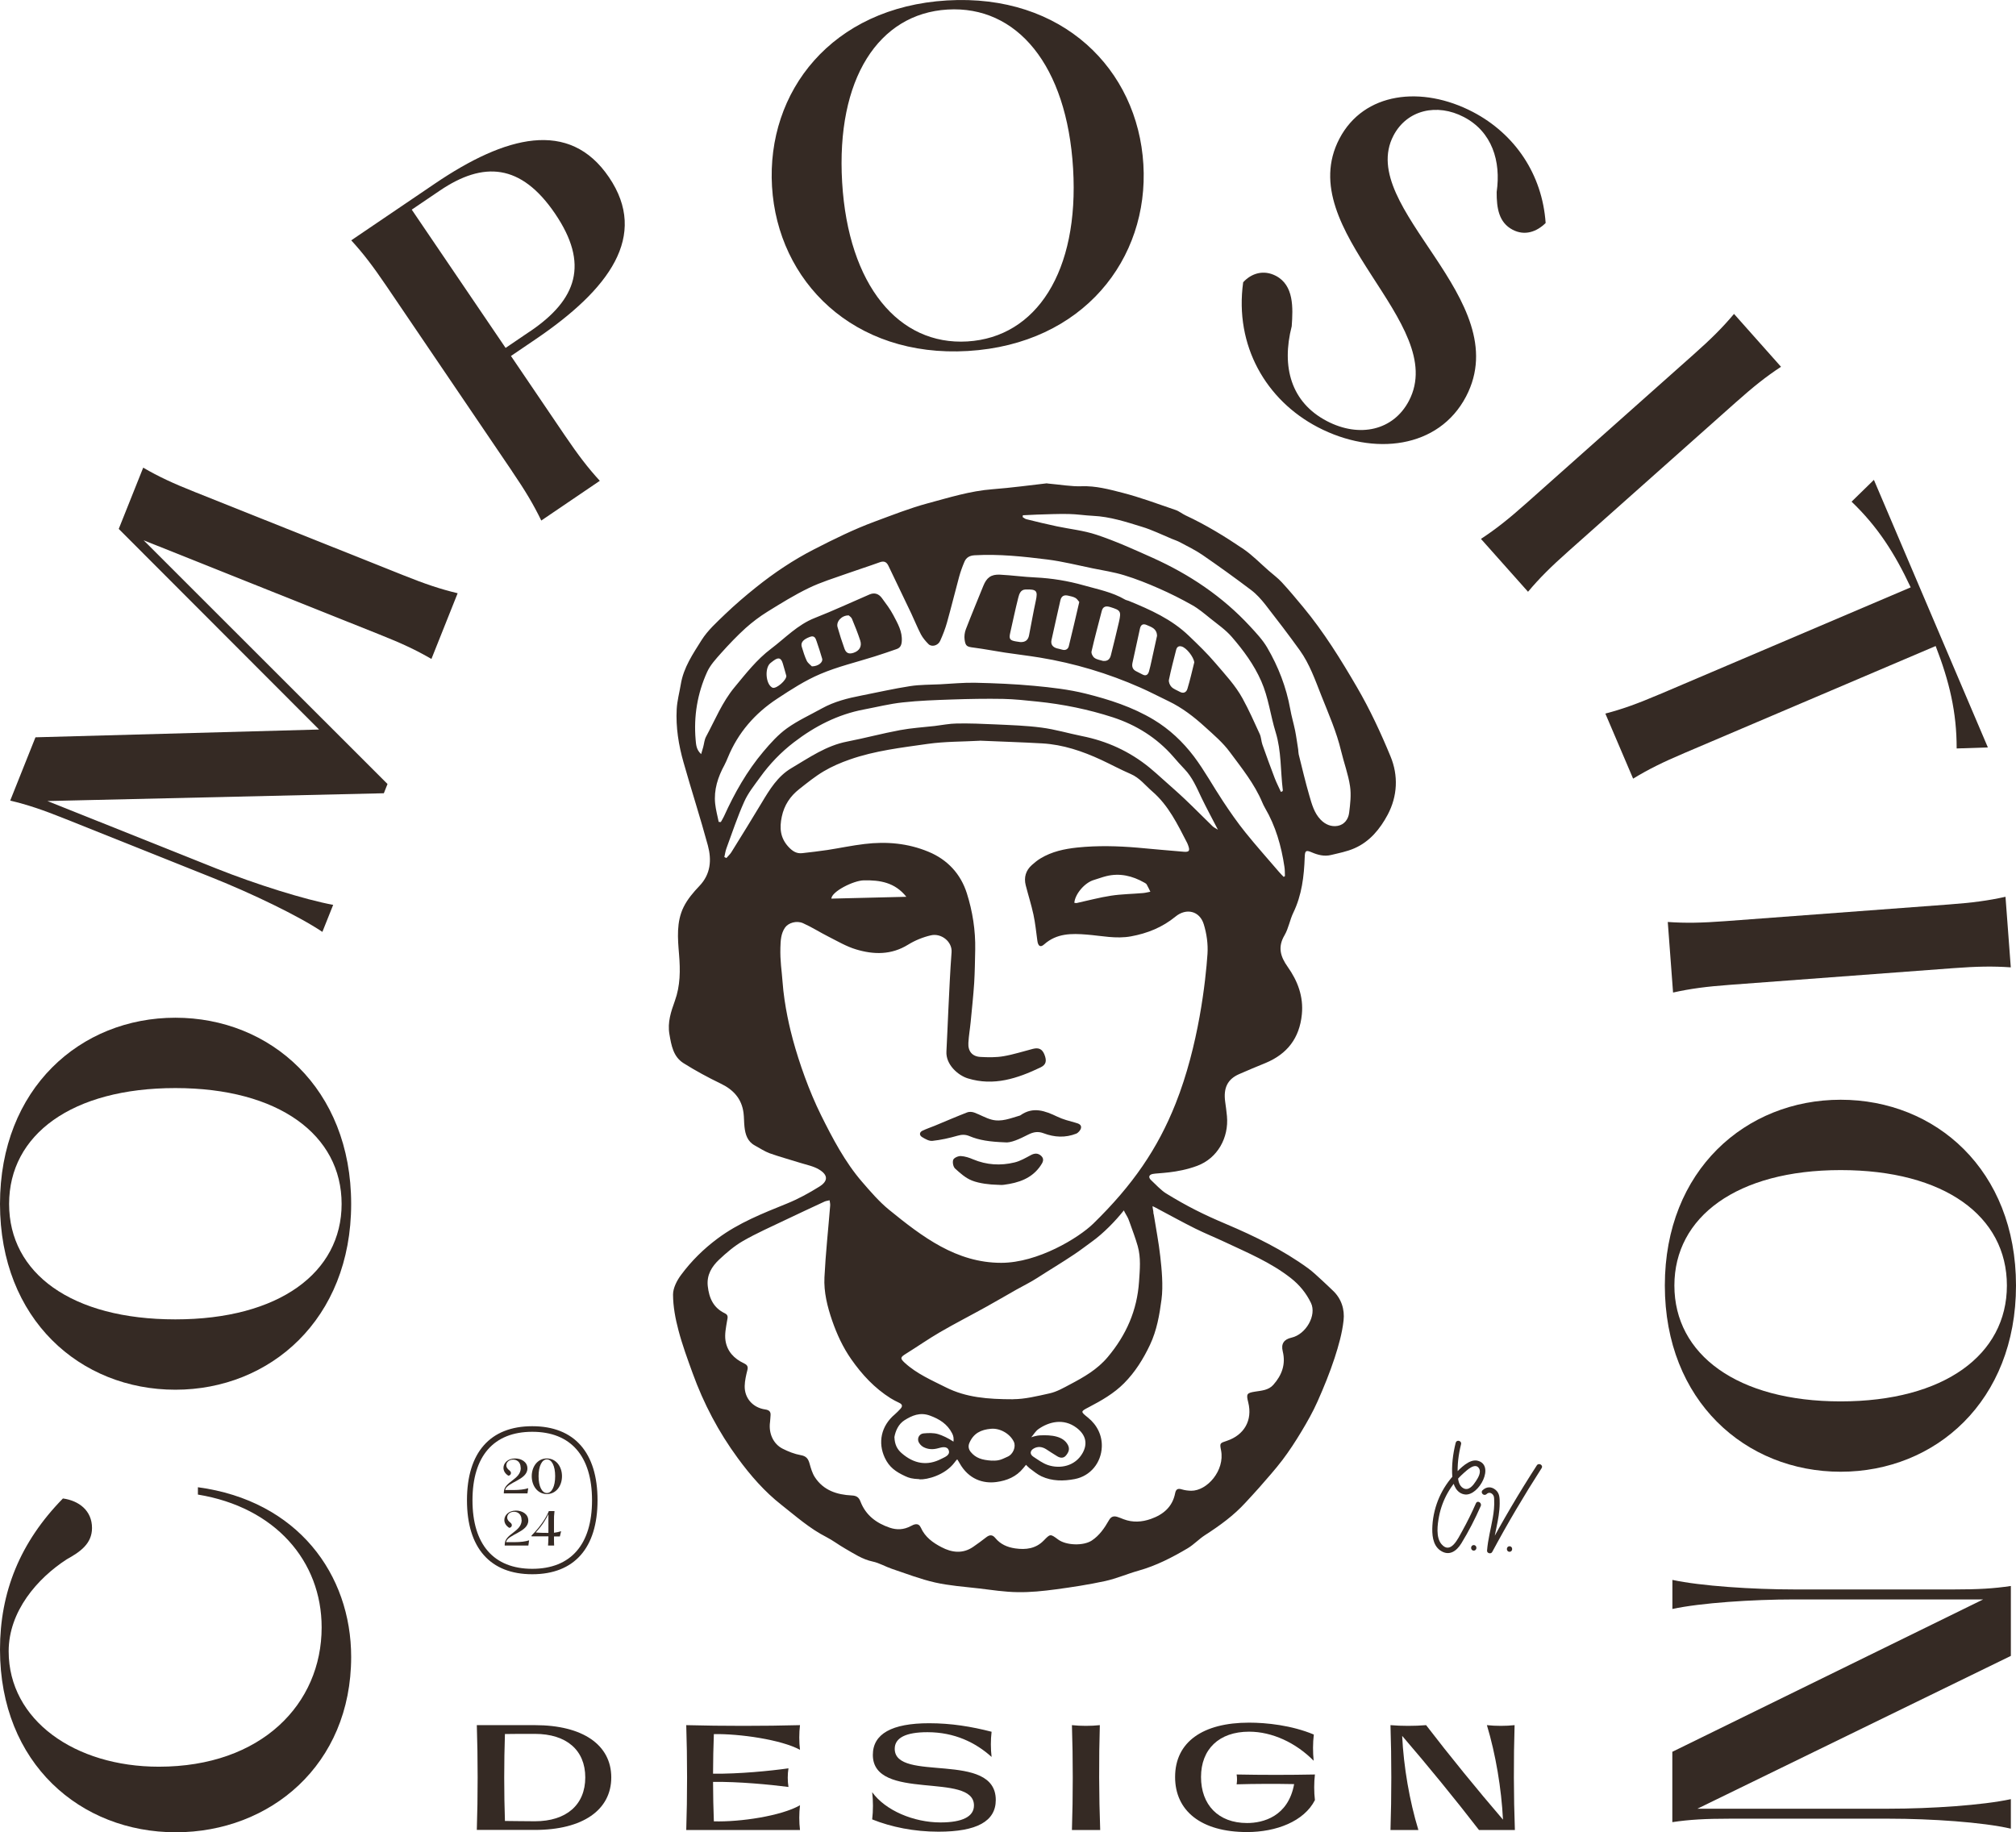
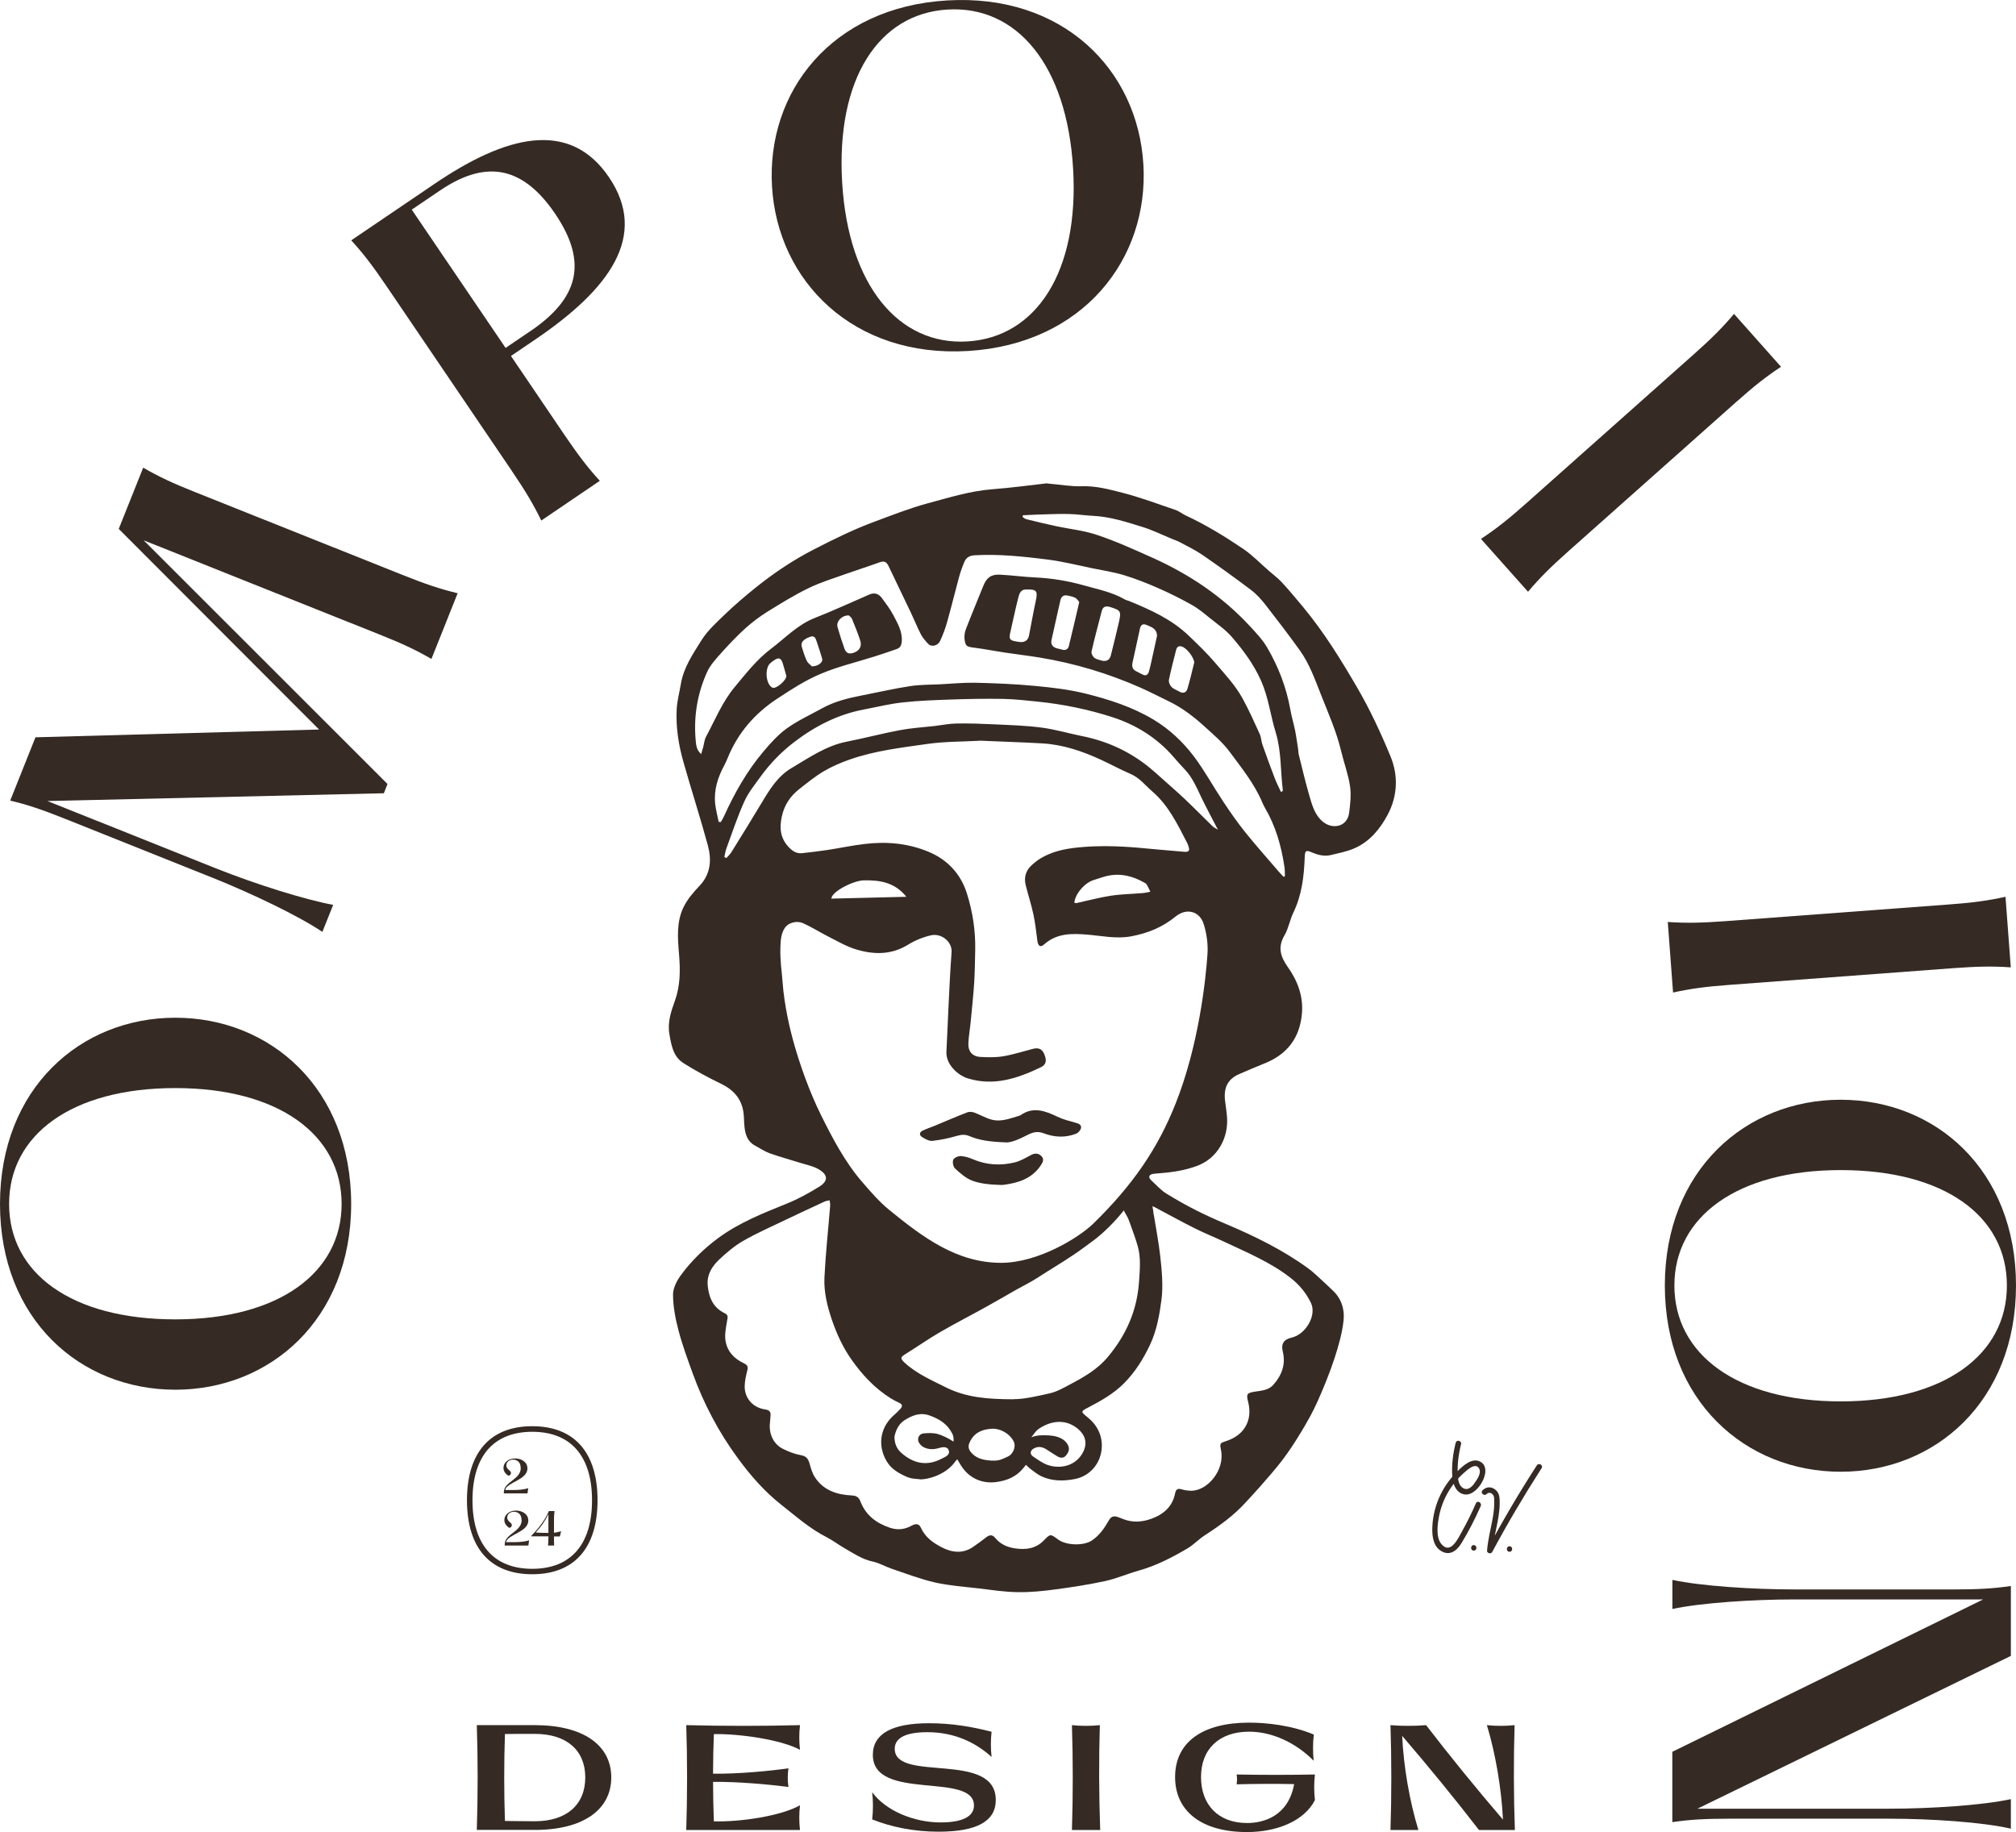
<svg xmlns="http://www.w3.org/2000/svg" id="Layer_2" data-name="Layer 2" viewBox="0 0 274.53 249.53">
  <defs>
    <style>
      .cls-1 {
        fill: #352a24;
      }
    </style>
  </defs>
  <g id="Layer_1-2" data-name="Layer 1">
    <g>
      <g>
-         <path class="cls-1" d="M23.94,249.53c-12.95,0-23.94-9.34-23.94-24.89,0-7.8,2.72-14.6,8.57-20.57,2.19.3,3.96,1.66,3.96,4.02,0,2.13-1.6,3.25-3.43,4.26-4.02,2.6-7.92,7.09-7.92,12.53,0,9.4,9.04,15.72,20.45,15.72,14.01,0,22.17-8.57,22.17-18.97,0-9.04-6.33-16.37-16.85-18.09v-1c13.6,1.83,20.87,11.88,20.87,23.11,0,14.72-11.05,23.88-23.88,23.88Z" />
        <path class="cls-1" d="M23.88,189.26c-12.95,0-23.88-9.58-23.88-25.3s10.94-25.36,23.88-25.36,23.94,9.64,23.94,25.36-11.05,25.3-23.94,25.3ZM46.52,163.96c0-9.4-8.57-15.78-22.64-15.78s-22.64,6.33-22.64,15.78,8.51,15.72,22.64,15.72,22.64-6.38,22.64-15.72Z" />
        <path class="cls-1" d="M6.46,109.09l23,9.19c5.33,2.13,12.06,4.24,15.91,4.95l-1.47,3.68c-3.26-2.19-9.62-5.24-15-7.39l-20.09-8.03c-3.07-1.23-5.04-1.89-7.42-2.46l3.44-8.62,38.62-1.06-27.28-27.32,3.33-8.34c2.12,1.23,4.05,2.13,7.07,3.33l28.33,11.31c3.02,1.21,5.04,1.89,7.42,2.46l-3.57,8.95c-2.12-1.23-4.05-2.13-7.07-3.33l-32.12-12.83,33.21,33.19-.5,1.26-45.81,1.06Z" />
        <path class="cls-1" d="M69.72,64.16l-17.12-25.24c-1.83-2.69-3.12-4.39-4.77-6.19l11.4-7.73c9.59-6.5,18.29-8.84,23.7-.86s.06,15.25-10.02,22.08l-3.33,2.26,7.33,10.81c1.83,2.69,3.12,4.39,4.77,6.19l-7.97,5.41c-1.07-2.2-2.16-4.03-3.99-6.72ZM72.18,45.13c6.41-4.35,8.06-9.18,3.41-16.03s-9.78-7.15-15.7-3.14l-3.82,2.59,12.78,18.83,3.33-2.26Z" />
        <path class="cls-1" d="M105.13,25.41C104.36,12.48,113.26,1,128.96.06c15.75-.94,25.97,9.4,26.74,22.33.77,12.86-8.19,24.47-23.89,25.41-15.64.93-25.91-9.53-26.68-22.39ZM131.73,46.5c9.38-.56,15.24-9.5,14.4-23.54-.84-14.1-7.66-22.22-17.1-21.66-9.38.56-15.19,9.43-14.35,23.54.84,14.04,7.72,22.22,17.05,21.66Z" />
-         <path class="cls-1" d="M169.29,38.44c1.11-1.22,2.78-1.75,4.46-.87,2.46,1.29,2.33,4.35,2.15,6.86-1.42,5.53-.09,10.36,4.78,12.91,4.45,2.33,9.07,1.28,11.18-2.75,5.57-10.63-16.04-23.14-9.46-35.71,3.32-6.34,11.21-7.27,18.18-3.63,5.71,2.99,9.44,8.48,9.9,15.12-1.24,1.22-2.86,1.77-4.49.92-1.89-.99-2.19-2.95-2.18-5.14.61-4.22-.64-8.21-4.46-10.21-3.67-1.92-7.75-.99-9.59,2.52-5.16,9.85,16.82,22.29,9.88,35.54-3.7,7.07-12.55,8.17-20.2,4.17-7.02-3.67-11.35-11.08-10.15-19.73Z" />
        <path class="cls-1" d="M207.82,68.56l22.79-20.27c2.43-2.16,3.94-3.66,5.52-5.54l6.4,7.2c-2.05,1.35-3.71,2.67-6.14,4.83l-22.79,20.27c-2.43,2.16-3.94,3.66-5.52,5.54l-6.41-7.2c2.05-1.35,3.72-2.67,6.15-4.83Z" />
-         <path class="cls-1" d="M225.98,94.56l34.21-14.57c-2.16-4.61-4.48-8.25-8.05-11.67l3.04-2.97,15.52,36.44-4.25.14c.01-4.95-1-9.15-2.86-13.95l-34.21,14.57c-2.99,1.27-4.9,2.22-6.99,3.49l-3.78-8.86c2.37-.62,4.37-1.35,7.36-2.62Z" />
        <path class="cls-1" d="M234.93,125.45l30.42-2.27c3.24-.24,5.36-.52,7.75-1.05l.72,9.61c-2.44-.17-4.57-.13-7.82.11l-30.42,2.27c-3.24.24-5.36.52-7.75,1.05l-.72-9.61c2.44.17,4.57.13,7.82-.11Z" />
        <path class="cls-1" d="M250.65,149.77c12.95,0,23.88,9.58,23.88,25.3s-10.94,25.36-23.88,25.36-23.94-9.64-23.94-25.36,11.05-25.3,23.94-25.3ZM228.01,175.07c0,9.4,8.57,15.78,22.64,15.78s22.64-6.33,22.64-15.78-8.51-15.72-22.64-15.72-22.64,6.38-22.64,15.72Z" />
        <path class="cls-1" d="M244.39,216.46h21.64c3.37,0,5.44-.12,7.8-.47v9.52l-42.68,20.81h26.07c5.73,0,12.77-.47,16.61-1.3v4.02c-3.84-.89-10.88-1.36-16.61-1.36h-21.69c-3.31,0-5.44.12-7.8.47v-9.58l42.33-20.75h-25.71c-5.73,0-12.77.47-16.61,1.3v-3.96c3.84.83,10.88,1.3,16.67,1.3Z" />
      </g>
      <g>
        <path class="cls-1" d="M64.93,234.94h7.91c6.53,0,10.4,2.69,10.4,7.12s-3.88,7.15-10.4,7.15h-7.91c.15-4.52.15-9.76,0-14.28ZM72.84,248.03c4.3,0,6.86-2.25,6.86-5.97s-2.57-5.93-6.86-5.93c-1.65,0-3.19,0-4.08.02-.13,3.78-.13,8.07,0,11.84.89,0,2.43.04,4.08.04Z" />
        <path class="cls-1" d="M108.94,245.86c-.13,1.07-.13,2.3,0,3.36h-15.49c.15-4.52.15-9.76,0-14.28,4.9.13,10.59.13,15.49,0-.13,1.06-.13,2.3,0,3.36-2.56-1.39-8.22-2.2-11.73-2.14-.07,1.71-.1,3.54-.11,5.39,3.48.05,7.83-.38,10.27-.73-.13.8-.13,1.74,0,2.54-2.46-.32-6.81-.74-10.27-.69,0,1.84.05,3.67.11,5.37,3.57.11,9.19-.73,11.73-2.19Z" />
        <path class="cls-1" d="M118.77,247.77c.14-1.17.14-2.53,0-3.7,1.8,2.5,5.67,4.12,9.3,4.12,2.99,0,4.56-.8,4.56-2.31,0-4.63-13.77-.5-13.77-6.89,0-2.86,2.58-4.31,7.66-4.31,3.01,0,5.75.45,8.51,1.16-.13,1.08-.13,2.34,0,3.43-2.18-1.97-5.06-3.37-8.74-3.37-2.9,0-4.45.75-4.45,2.26,0,4.66,13.76.21,13.76,6.97,0,2.91-2.59,4.32-7.8,4.32-3.32,0-6.42-.63-9.02-1.67Z" />
        <path class="cls-1" d="M145.97,234.94c1.2.13,2.6.13,3.8,0-.14,4.52-.12,9.76.05,14.28h-3.85c.15-4.52.15-9.76,0-14.28Z" />
        <path class="cls-1" d="M160.02,242c0-4.8,3.82-7.4,10.07-7.4,2.35,0,5.78.35,8.82,1.62-.14,1.13-.14,2.44-.02,3.57-2.43-2.46-5.66-3.96-8.79-3.96-4.11,0-6.55,2.4-6.55,6.17s2.33,6.27,6.27,6.27c2.16,0,5.6-.86,6.41-5.3-2.56-.05-5.37-.04-7.83.03.07-.43.07-.92,0-1.34,3.38.07,7.29.07,10.66,0-.13,1.1-.13,2.39,0,3.49-1.48,2.9-5.27,4.35-9.24,4.35-6.3,0-9.8-2.92-9.8-7.49Z" />
        <path class="cls-1" d="M189.34,234.94c1.53.13,3.31.13,4.86,0,3.19,4.16,7,8.83,10.47,12.87-.21-4.22-.99-8.89-2.19-12.87,1.2.13,2.58.13,3.77,0-.14,4.52-.13,9.76.04,14.28h-4.89c-3.19-4.14-7-8.8-10.46-12.82.2,4.2,1,8.86,2.21,12.82h-3.8c.15-4.52.15-9.76,0-14.28Z" />
      </g>
      <g>
        <path class="cls-1" d="M198.23,196.48c-.38,1.53-.59,3.16-.45,4.74.09,1.02.6,2.21,1.76,2.31,1.88.16,4.07-3.99,1.68-4.6-1.12-.28-2.39,1.06-3.08,1.78-.89.93-1.62,2.02-2.14,3.19s-.86,2.51-.94,3.83c-.07,1.18,0,2.67,1.07,3.42,1.2.83,2.21.1,2.87-.97,1-1.63,1.87-3.33,2.64-5.08.19-.44-.45-.82-.65-.38-.57,1.3-1.2,2.58-1.89,3.82-.52.92-1.54,3.22-2.8,1.76-.8-.93-.55-2.69-.34-3.79s.62-2.22,1.19-3.22,1.3-1.9,2.16-2.67c.43-.37,1.54-1.47,2.07-.69.38.56-.1,1.33-.41,1.8-.35.54-.95,1.34-1.69.95-.6-.32-.72-1.07-.76-1.69-.1-1.44.09-2.91.44-4.31.12-.47-.61-.67-.72-.2h0Z" />
        <path class="cls-1" d="M200.69,211.17c.48,0,.48-.75,0-.75s-.48.75,0,.75h0Z" />
        <path class="cls-1" d="M202.44,203.47c.28-.27.62-.2.86.09.17.21.16.44.17.71.04.82-.05,1.63-.19,2.43-.26,1.49-.66,2.95-.78,4.47-.03.37.53.51.7.19,2.09-3.89,4.34-7.7,6.73-11.42.26-.41-.39-.78-.65-.38-2.4,3.71-4.64,7.52-6.73,11.42l.7.19c.16-2.15.95-4.22.97-6.39,0-.73.02-1.42-.58-1.9-.57-.46-1.22-.43-1.75.07-.35.33.18.86.53.53h0Z" />
        <path class="cls-1" d="M205.56,211.33c.48,0,.48-.75,0-.75s-.48.75,0,.75h0Z" />
      </g>
      <g>
        <g>
          <path class="cls-1" d="M70.9,199.88c0-.78-.52-1.1-1.02-1.1s-.93.29-.93.79c0,.29.19.5.41.67.16.13.22.25.22.37,0,.18-.14.34-.35.36-.46-.28-.67-.68-.67-1.07,0-.65.59-1.28,1.58-1.28.83,0,1.68.45,1.68,1.36,0,1.59-2.8,1.86-3.03,2.94h1.11c.85,0,1.56-.09,2.03-.25l-.1.71h-3.22v-.14c0-1.49,2.31-1.71,2.31-3.34Z" />
-           <path class="cls-1" d="M72.41,201.04c0-1.3.79-2.42,2.06-2.42s2.06,1.12,2.06,2.42-.79,2.43-2.06,2.43-2.06-1.13-2.06-2.43ZM74.47,203.33c.68,0,1.13-.91,1.13-2.3s-.46-2.28-1.13-2.28-1.13.91-1.13,2.29.46,2.29,1.13,2.29Z" />
        </g>
        <g>
          <path class="cls-1" d="M71.02,206.98c0-.78-.52-1.1-1.02-1.1s-.93.29-.93.79c0,.29.19.5.41.67.16.13.22.25.22.37,0,.18-.14.34-.35.36-.46-.28-.67-.68-.67-1.07,0-.65.59-1.28,1.58-1.28.83,0,1.68.45,1.68,1.36,0,1.59-2.8,1.86-3.03,2.94h1.11c.85,0,1.56-.09,2.03-.25l-.1.71h-3.22v-.14c0-1.49,2.31-1.71,2.31-3.34Z" />
          <path class="cls-1" d="M74.68,209.52v-.29h-2.3v-.11c1.32-1.32,2.04-2.55,2.36-3.33h.77c-.07.61-.07.84-.07,1.25v1.7c.34-.04.65-.11.97-.21l-.17.71h-.8v.29c0,.32,0,.53.02.95h-.83c.03-.41.04-.63.04-.95ZM74.65,208.76h.03v-2.56c-.22.47-.77,1.49-1.73,2.5.47.05,1.22.06,1.7.06Z" />
        </g>
        <path class="cls-1" d="M72.48,214.39c-5.73,0-8.89-3.58-8.89-10.08s3.16-10.08,8.89-10.08,8.89,3.58,8.89,10.08-3.16,10.08-8.89,10.08ZM72.48,194.99c-5.25,0-8.14,3.31-8.14,9.33s2.89,9.33,8.14,9.33,8.14-3.31,8.14-9.33-2.89-9.33-8.14-9.33Z" />
      </g>
      <g>
        <path class="cls-1" d="M142.59,65.84c1.82.16,3.27.43,4.7.38,1.92-.07,3.73.42,5.53.88,2.46.63,4.85,1.53,7.26,2.35.48.16.9.52,1.37.74,2.77,1.29,5.37,2.88,7.89,4.59,1.24.85,2.3,1.96,3.44,2.95.59.52,1.24.99,1.77,1.57,1.01,1.09,1.96,2.24,2.91,3.38,2.82,3.4,5.14,7.15,7.35,10.95,1.74,2.99,3.22,6.17,4.54,9.37,1.09,2.62.96,5.42-.38,7.95-1.03,1.93-2.44,3.67-4.54,4.58-1,.44-2.11.65-3.18.91-.91.22-1.79,0-2.64-.37-.79-.34-.91-.2-.94.66-.09,2.6-.39,5.16-1.55,7.56-.48.99-.65,2.14-1.2,3.08-.95,1.61-.56,2.9.43,4.3,1.36,1.92,2.17,4.04,1.93,6.48-.32,3.22-1.98,5.38-4.93,6.61-1.21.5-2.42.99-3.61,1.52-1.58.69-2.16,1.89-1.9,3.77.09.65.18,1.3.24,1.95.27,2.95-1.29,5.74-4.05,6.77s-5.38.96-6.08,1.11c-.56.13-.56.5-.2.84.52.5,1.42,1.43,2.03,1.8,2.85,1.75,5.11,2.88,8.19,4.18,3.91,1.66,7.72,3.52,11.17,6.03.67.49,1.27,1.08,1.89,1.64.49.44.95.9,1.43,1.35,1.21,1.11,1.67,2.61,1.5,4.11-.19,1.73-.68,3.45-1.22,5.11-.66,2.01-1.46,3.98-2.32,5.91-.63,1.42-1.4,2.78-2.2,4.11-.8,1.33-1.65,2.64-2.59,3.88-.98,1.29-2.07,2.5-3.14,3.73-.61.7-1.25,1.37-1.87,2.05-1.61,1.77-3.52,3.15-5.52,4.44-.83.53-1.52,1.29-2.36,1.79-2.11,1.25-4.3,2.38-6.69,3.05-1.53.43-3.01,1.08-4.56,1.42-2.22.48-4.47.83-6.72,1.13-1.72.23-3.46.41-5.19.38-1.77-.02-3.53-.3-5.3-.51-1.99-.23-4.01-.37-5.96-.81-1.99-.45-3.91-1.2-5.85-1.85-.89-.3-1.73-.81-2.64-1-1.41-.3-2.56-1.09-3.77-1.78-.86-.49-1.66-1.11-2.54-1.56-2.26-1.15-4.13-2.82-6.1-4.37-2.32-1.82-4.23-4.02-5.95-6.37-2.61-3.55-4.65-7.43-6.15-11.57-.7-1.93-1.41-3.86-1.93-5.84-.42-1.58-.73-3.23-.74-4.86,0-.9.53-1.93,1.1-2.69,1.4-1.89,3.06-3.53,4.97-4.95,2.89-2.15,6.16-3.43,9.44-4.76,1.53-.62,3.01-1.43,4.42-2.31,1.21-.76,1.19-1.58-.03-2.32-.75-.46-1.67-.63-2.53-.9-1.39-.44-2.81-.82-4.19-1.31-.71-.26-1.36-.7-2.04-1.07-1.01-.55-1.3-1.51-1.41-2.55-.07-.63-.05-1.27-.13-1.89-.25-1.94-1.39-3.17-3.13-4-1.72-.83-3.42-1.75-5.04-2.77-1.4-.88-1.66-2.42-1.92-3.94-.28-1.61.21-3.07.74-4.54.75-2.07.75-4.18.57-6.34-.18-2.18-.38-4.42.63-6.46.52-1.05,1.32-1.99,2.14-2.85,1.55-1.62,1.68-3.55,1.16-5.5-1.03-3.8-2.25-7.55-3.32-11.34-.67-2.35-1.06-4.77-.93-7.23.06-1.14.37-2.26.56-3.4.37-2.28,1.66-4.15,2.83-6.02.84-1.33,2.07-2.43,3.22-3.54,1.34-1.28,2.75-2.49,4.19-3.64,2.47-1.98,5.08-3.73,7.91-5.18,2.69-1.38,5.4-2.72,8.24-3.77,2.39-.88,4.77-1.83,7.22-2.49,2.91-.78,5.79-1.69,8.83-1.92,2.61-.2,5.2-.56,7.44-.81ZM133.4,100.88c-2.27.13-4.71.09-7.09.43-3.56.51-7.16.92-10.58,2.12-1.23.43-2.45.95-3.56,1.61-1.18.7-2.26,1.58-3.34,2.43-1.22.96-2.04,2.18-2.37,3.75-.33,1.54-.21,2.89.9,4.1.53.57,1.08.96,1.88.87,1.14-.13,2.28-.26,3.42-.43,1.69-.26,3.37-.62,5.07-.82,2.98-.36,5.9-.11,8.71,1.06,2.61,1.08,4.39,3.04,5.22,5.65.78,2.46,1.19,5.05,1.14,7.68-.03,1.51-.05,3.03-.14,4.54-.12,1.78-.31,3.55-.48,5.32-.09.94-.26,1.88-.31,2.83-.07,1.14.52,1.86,1.64,1.92,1.05.06,2.13.08,3.16-.1,1.35-.23,2.66-.66,3.99-1,.8-.2,1.26.03,1.56.76.35.88.24,1.4-.53,1.77-3.14,1.5-6.36,2.58-9.9,1.49-1.33-.41-3.01-1.88-2.91-3.66.11-1.87.16-3.75.26-5.62.13-2.63.24-5.27.44-7.89.11-1.45-1.4-2.64-2.82-2.31-1.08.25-2.16.69-3.1,1.27-2.29,1.42-4.69,1.37-7.1.64-1.3-.39-2.51-1.11-3.74-1.73-1.17-.59-2.27-1.3-3.46-1.83-.89-.4-2.02-.05-2.47.61-.55.82-.59,1.73-.62,2.7-.05,1.91.18,3.06.29,4.63.24,3.36,1.07,6.67,1.42,7.95.85,3.12,2.2,6.97,3.82,10.24,1.53,3.08,3.27,6.42,5.61,9.11,1.1,1.28,2.33,2.7,3.64,3.77,4.55,3.7,9.18,7.24,15.29,7.24,4.98,0,10.54-3.39,12.54-5.34,5.38-5.25,8.77-10.21,11.2-16.32,3.16-7.93,4.11-16.85,4.35-20.4.09-1.34-.11-2.77-.51-4.06-.56-1.81-2.38-2.24-3.85-1.03-1.78,1.46-3.82,2.28-6.06,2.69-2.02.37-4.01-.08-6-.24-2.1-.17-4.11-.19-5.82,1.33-.51.46-.83.25-.93-.51-.16-1.18-.28-2.38-.53-3.55-.29-1.34-.71-2.65-1.05-3.98-.27-1.08,0-2.02.84-2.77.37-.33.76-.65,1.18-.9,1.54-.93,3.23-1.29,5.02-1.48,2.74-.28,5.46-.21,8.18.02,2.11.18,4.22.4,6.34.56.7.05.81-.15.58-.81-.05-.13-.09-.26-.15-.38-1.31-2.53-2.54-5.12-4.76-7.03-.95-.82-1.72-1.85-2.93-2.37-1.37-.59-2.68-1.3-4.03-1.93-2.55-1.18-5.2-2.08-8.02-2.24-2.77-.16-5.55-.24-8.48-.37ZM125.19,201.44c-1.01-.05-1.38-.15-1.95-.42-1.26-.59-2.15-1.2-2.75-2.49-.96-2.04-.53-4.33,1.37-5.92.26-.22.49-.47.73-.72.32-.33.34-.62-.13-.84-.41-.19-.81-.4-1.2-.64-2.17-1.37-3.88-3.21-5.34-5.3-1.14-1.63-1.95-3.39-2.6-5.26-.66-1.92-1.15-3.89-1.05-5.9.16-3.26.52-6.52.78-9.78.02-.23-.05-.47-.08-.71-.22.06-.46.08-.67.17-1.78.83-3.56,1.65-5.33,2.5-1.95.94-3.93,1.8-5.8,2.88-1.18.68-2.25,1.6-3.25,2.54-.99.94-1.7,2.07-1.54,3.59.18,1.64.76,2.96,2.32,3.71.55.26.37.64.3,1.09-.14.86-.33,1.75-.21,2.59.21,1.49,1.17,2.51,2.53,3.14.39.19.59.41.46.9-.18.71-.35,1.44-.37,2.17-.04,1.67,1.11,2.97,2.8,3.21.54.08.77.3.72.83-.03.29-.03.59-.07.88-.21,1.51.42,2.97,1.71,3.63.77.39,1.62.73,2.47.88.75.13,1.02.49,1.2,1.14.18.64.37,1.32.73,1.87,1.17,1.79,2.99,2.38,5.01,2.48.64.03.97.23,1.2.84.72,1.87,2.17,2.94,4.01,3.56.96.32,1.89.27,2.82-.22.46-.25,1.06-.52,1.39.21.57,1.28,1.64,2.05,2.8,2.65,1.4.74,2.89.94,4.31-.03.61-.42,1.21-.86,1.8-1.32.46-.36.85-.36,1.23.11.7.85,1.62,1.25,2.7,1.41,1.46.21,2.8.04,3.88-1.06.91-.93.89-.95,1.97-.15,1.09.81,3.42.89,4.57.15,1.05-.69,1.74-1.7,2.35-2.77.28-.5.63-.61,1.12-.47.3.09.59.22.88.33,1.24.47,2.49.39,3.71-.04,1.7-.6,2.95-1.65,3.31-3.52.11-.56.4-.67.93-.5.4.12.83.17,1.25.18,2.18.02,4.6-2.77,4.07-5.5-.2-1-.17-.98.82-1.31,2.29-.77,3.5-2.75,2.88-5.23-.29-1.14-.21-1.28.94-1.46.89-.14,1.83-.19,2.48-.93,1.16-1.31,1.71-2.79,1.28-4.55q-.38-1.52,1.19-1.87c1.96-.44,3.46-3.04,2.65-4.73-.64-1.33-1.56-2.46-2.75-3.39-2.72-2.13-5.87-3.44-8.95-4.89-1.34-.63-2.73-1.19-4.06-1.85-1.65-.82-3.27-1.72-4.9-2.58-.24-.13-.65-.36-.91-.47,0,.27.13.7.12.97,0,.07.04.13.05.2.3,1.89.67,3.77.88,5.67.19,1.68.42,4,.17,5.87-.28,2.13-.64,4.2-1.56,6.16-.91,1.93-2.03,3.73-3.54,5.25-1.39,1.4-3.08,2.36-4.8,3.26-1.15.6-1.14.59-.1,1.43,1.26,1.02,1.93,2.45,1.87,3.98-.08,2.12-1.51,3.96-3.69,4.38-1.52.29-3.07.3-4.52-.37-.58-.27-1.09-.71-1.62-1.1-.15-.11-.49-.47-.49-.47,0,0-.24.28-.38.46-.94,1.16-2.22,1.69-3.64,1.88-1.82.25-3.8-.37-5.03-2.57-.1-.18-.2-.35-.32-.52-.16.15-.25.28-.37.44-1.31,1.73-3.73,2.34-4.74,2.29ZM174.45,107.84c.07-.03.13-.06.2-.09.01-.04.04-.09.04-.13-.33-2.63-.18-5.32-.98-7.91-.71-2.3-.97-4.71-1.96-6.95-.99-2.25-2.42-4.18-3.99-6-.84-.98-1.95-1.74-2.97-2.56-.78-.63-1.57-1.3-2.44-1.79-1.47-.83-2.98-1.59-4.53-2.27-1.54-.68-3.12-1.31-4.73-1.8-1.4-.43-2.86-.65-4.29-.94-2.05-.42-4.09-.94-6.15-1.2-3.29-.41-6.59-.77-9.93-.58-.68.04-1.14.3-1.39.89-.28.66-.53,1.35-.72,2.04-.56,2.07-1.07,4.15-1.65,6.22-.24.86-.57,1.71-.94,2.52-.29.64-1.15.86-1.58.43-.39-.39-.77-.84-1.03-1.32-.49-.94-.88-1.93-1.33-2.88-1.03-2.16-2.07-4.31-3.1-6.47-.26-.54-.61-.69-1.2-.47-1.48.54-2.99,1.01-4.47,1.54-1.74.62-3.52,1.16-5.17,1.96-1.95.94-3.8,2.09-5.64,3.23-1.05.65-2.05,1.41-2.97,2.23-1.17,1.06-2.27,2.22-3.33,3.4-.71.8-1.48,1.63-1.91,2.58-1.32,2.92-1.84,6.02-1.56,9.23.06.65.08,1.34.75,1.95.11-.39.2-.67.28-.96.13-.48.16-1,.39-1.42,1.23-2.28,2.19-4.69,3.88-6.73,1.55-1.87,3.03-3.78,4.97-5.24,1.93-1.46,3.61-3.27,5.95-4.19,2.52-.99,4.97-2.13,7.45-3.2.69-.3,1.26-.09,1.68.47.56.76,1.14,1.52,1.58,2.36.58,1.11,1.24,2.21,1.14,3.56-.04.53-.21.87-.69,1.04-1,.35-2,.69-3.01,1.01-2.47.78-5.02,1.38-7.39,2.39-2.06.87-3.99,2.12-5.87,3.36-3.03,1.99-5.34,4.63-6.73,8.03-.14.33-.28.67-.45.99-.9,1.65-1.47,3.39-1.27,5.29.09.83.31,1.64.48,2.47.1,0,.19.01.29.02.14-.26.31-.51.43-.78,1.43-3.16,3.13-6.17,5.37-8.82.97-1.15,2-2.3,3.21-3.17,1.48-1.06,3.16-1.82,4.76-2.71,1.68-.93,3.52-1.39,5.38-1.75,2.21-.43,4.41-.94,6.63-1.28,1.35-.21,2.73-.18,4.1-.25,1.58-.08,3.16-.24,4.74-.21,2.68.06,5.37.17,8.04.42,2.35.22,4.73.49,7.02,1.06,3.21.8,6.38,1.82,9.26,3.55,2.16,1.3,3.98,3.02,5.48,5,1.46,1.94,2.63,4.1,3.98,6.13.96,1.45,1.95,2.88,3.04,4.23,1.47,1.83,3.04,3.58,4.57,5.37.2.24.43.46.64.68.06-.04.11-.07.17-.11-.02-.42,0-.85-.07-1.26-.42-2.83-1.19-5.54-2.65-8.03-.14-.23-.25-.48-.36-.73-1.07-2.55-2.81-4.69-4.43-6.88-.94-1.28-2.19-2.34-3.38-3.42-1.5-1.37-3.11-2.61-4.96-3.5-1.28-.61-2.54-1.28-3.84-1.85-4.39-1.94-8.96-3.31-13.7-4.09-1.58-.26-3.17-.44-4.75-.68-1.4-.21-2.8-.49-4.21-.67-.93-.12-1.14-.17-1.27-1.07-.07-.46,0-1,.17-1.44.76-1.97,1.58-3.93,2.37-5.89.45-1.12,1.05-1.6,2.27-1.54,1.62.08,3.23.31,4.85.38,2.24.11,4.43.47,6.58,1.08,1.9.54,3.86.91,5.6,1.93.15.09.34.11.51.18,2.95,1.21,5.83,2.49,8.19,4.76,1.25,1.2,2.48,2.38,3.61,3.71,1.32,1.55,2.72,3.03,3.7,4.82.86,1.57,1.6,3.22,2.34,4.85.2.44.2.97.36,1.43.54,1.53,1.1,3.06,1.68,4.58.24.63.56,1.24.84,1.86ZM137.98,190.55c1.54,0,3.19-.4,4.98-.8.97-.22,1.88-.75,2.77-1.22,1.87-.99,3.68-2.01,5.11-3.71,2.53-3.01,4.01-6.37,4.27-10.3.11-1.62.27-3.23-.18-4.82-.31-1.1-.73-2.18-1.11-3.26-.1-.27-.2-.56-.35-.8-.21-.33-.43-.8-.43-.8-1.13,1.43-2.78,3.13-4.37,4.27-.77.55-1.6,1.2-2.39,1.72-1.68,1.13-3.34,2.11-5.04,3.21-.91.59-1.89,1.06-2.83,1.59-1.37.78-2.73,1.57-4.11,2.34-2.09,1.16-4.22,2.25-6.29,3.45-1.58.92-3.08,1.97-4.64,2.94-.77.48-.83.62-.16,1.24,1.64,1.5,3.67,2.37,5.62,3.35,2.72,1.36,5.63,1.61,9.16,1.61ZM139.29,70.16c-.01.09-.02.18-.03.26.17.1.33.25.51.29,1.38.34,2.76.68,4.15.97,1.8.38,3.64.56,5.41,1.15,2.62.87,5.11,2.01,7.62,3.13,5.02,2.26,9.52,5.27,13.27,9.33.84.91,1.72,1.84,2.34,2.9,1.52,2.6,2.6,5.39,3.14,8.38.17.98.46,1.93.66,2.91.17.85.28,1.72.42,2.58.03.22.02.45.07.67.47,1.88.91,3.76,1.45,5.62.34,1.16.65,2.36,1.54,3.28.64.66,1.45,1,2.33.84.91-.17,1.44-.91,1.55-1.78.15-1.2.3-2.45.12-3.63-.24-1.61-.83-3.18-1.21-4.77-.62-2.62-1.71-5.07-2.7-7.57-.84-2.12-1.59-4.29-2.93-6.16-1.52-2.11-3.09-4.17-4.69-6.22-.57-.72-1.2-1.43-1.93-1.98-2.18-1.65-4.39-3.24-6.64-4.79-.96-.66-2.02-1.16-3.05-1.72-.36-.19-.75-.32-1.12-.47-1.35-.56-2.68-1.22-4.07-1.64-2.17-.67-4.34-1.38-6.65-1.49-1.1-.05-2.2-.23-3.3-.25-1.44-.03-2.89.04-4.33.08-.64.02-1.27.06-1.91.09ZM98.64,116.72c.09.04.19.09.28.13.23-.27.5-.51.68-.8,1.38-2.22,2.76-4.45,4.11-6.7,1.09-1.82,2.19-3.64,4.06-4.74,2.42-1.43,4.74-3.07,7.6-3.62,2.41-.47,4.79-1.11,7.21-1.56,1.55-.29,3.13-.38,4.7-.56,1.01-.12,2.01-.33,3.02-.34,1.73-.03,3.47.04,5.2.12,2.12.1,4.24.16,6.34.44,1.85.24,3.65.78,5.48,1.15,3.43.68,6.51,2.09,9.22,4.3.63.51,1.22,1.06,1.83,1.6.99.89,2,1.76,2.97,2.68,1.28,1.21,2.51,2.47,3.78,3.7.18.18.43.28.73.47-.8-1.55-1.56-2.95-2.25-4.38-.65-1.37-1.24-2.77-2.31-3.88-.53-.55-1.04-1.13-1.54-1.71-2.23-2.55-5.02-4.29-8.2-5.33-3.33-1.08-6.76-1.78-10.24-2.14-1.57-.16-3.15-.34-4.72-.37-2.31-.04-4.62,0-6.93.08-2.25.08-4.51.15-6.75.4-1.77.19-3.51.63-5.26.96-3.56.67-6.7,2.29-9.54,4.47-1.76,1.35-3.3,2.95-4.6,4.76-.78,1.08-1.64,2.14-2.17,3.34-.92,2.05-1.63,4.2-2.41,6.32-.15.4-.2.82-.3,1.24ZM121.8,195.74c.04.94.34,1.6.97,2.15,1.68,1.47,3.5,1.79,5.45.77.44-.23,1.19-.48.98-1.13-.21-.63-.92-.45-1.44-.3-.71.2-1.4.17-2.03-.17-.31-.17-.63-.53-.69-.86-.1-.47.22-.94.72-.99.65-.06,1.35-.09,1.97.09.56.16,1.43.57,2.11,1.03.02-.19.03-.39,0-.58-.03-.19-.09-.38-.19-.56-.65-1.26-1.71-1.93-3.03-2.41-1.35-.49-2.43,0-3.44.63-.83.52-1.24,1.46-1.39,2.33ZM140.43,195.74c.07.06-.07-.06,0,0,.31-.12.81-.24,1.14-.26,1.66-.09,3.24.11,3.86,1.32.29.57.06,1.02-.28,1.43-.33.39-.77.34-1.17.1-.53-.31-1.03-.66-1.54-.98-.54-.33-1.1-.4-1.66-.09-.53.3-.57.79-.07,1.12.64.42,1.28.9,1.99,1.14,1.65.55,3.7.17,4.72-1.63.74-1.32.41-2.51-.8-3.43-1.79-1.37-3.82-.82-5.22.17-.39.28-.65.74-.97,1.11ZM146.3,122.95c.11.01.22.05.32.03,1.56-.34,3.1-.76,4.68-1,1.44-.22,2.91-.23,4.37-.36.33-.03.65-.12.98-.18-.16-.33-.32-.67-.5-.99-.06-.11-.2-.18-.32-.25-1.62-.92-3.34-1.34-5.19-.88-.57.14-1.12.36-1.68.52-1.27.37-2.56,1.93-2.66,3.09ZM135.06,198.91c1.06.07,1.47-.24,2.13-.52.8-.34,1.18-1.39.87-2.04-.51-1.08-1.86-1.88-3.11-1.77-1.38.12-2.38.61-2.95,1.94-.19.45-.09.88.2,1.23.67.8,1.47,1.08,2.85,1.17ZM150.24,90.01c.62.05.91-.26,1.04-.8.37-1.51.76-3.02,1.1-4.53.32-1.45.22-1.57-1.2-2.01-.56-.17-.99-.1-1.15.55-.47,1.83-.97,3.65-1.39,5.5-.06.26.17.72.41.88.33.24.79.29,1.2.42ZM138.92,87.44c.72.04,1.09-.29,1.21-.91.31-1.57.58-3.15.92-4.71.29-1.35.13-1.59-1.4-1.54-.68.02-.86.62-.99,1.13-.4,1.59-.74,3.2-1.1,4.8-.18.8-.04,1,.77,1.14.22.04.44.07.6.09ZM146.97,81.98c-.16-.18-.31-.44-.54-.56-.29-.16-.64-.22-.97-.3-.55-.13-.92.04-1.06.63-.4,1.8-.82,3.6-1.21,5.41-.13.58.15.96.71,1.13.24.07.49.1.72.18.46.15.82-.06.92-.45.49-1.97.94-3.94,1.43-6.04ZM123.43,122.14c-1.57-1.98-3.6-2.29-5.8-2.25-1.43.03-4.38,1.53-4.42,2.49,3.33-.08,6.66-.16,10.22-.25ZM157.56,86.59c-.03-1-.77-1.19-1.4-1.47-.51-.23-.82-.04-.93.5-.33,1.54-.67,3.08-1.01,4.63-.11.49-.01.9.47,1.15.3.15.6.3.9.46.47.25.74.02.87-.41.14-.47.24-.96.35-1.45.26-1.17.51-2.33.75-3.41ZM162.63,90.21c-.07-.72-1.04-1.98-1.72-2.17-.41-.11-.65.07-.75.47-.34,1.35-.7,2.7-.98,4.07-.06.3.12.74.35.97.29.3.73.44,1.1.65.52.3.93.09,1.07-.4.36-1.18.63-2.39.93-3.59ZM115.58,83.81c-.97-.02-1.73.84-1.53,1.58.28,1,.6,1.98.95,2.96.22.61.62.76,1.24.55.8-.27,1.16-.88.9-1.68-.33-1-.72-1.98-1.13-2.96-.09-.21-.34-.36-.42-.44ZM107.08,92.05c-.15-.52-.3-1.11-.48-1.69-.23-.77-.58-.88-1.23-.41-.16.12-.33.24-.48.37-.75.66-.63,2.7.18,3.26.06.04.12.08.18.09.52.11,1.84-1.02,1.83-1.62ZM110.56,90.75c.89-.01,1.53-.57,1.4-1.04-.23-.8-.49-1.59-.76-2.38-.14-.42-.29-.82-.9-.6-.89.33-1.3.76-1.12,1.35.2.65.39,1.3.68,1.91.17.34.54.59.7.76Z" />
        <path class="cls-1" d="M136.82,155.57c-2.04-.08-3.46-.28-4.81-.85-.55-.23-1.04-.22-1.62-.05-1.12.32-2.27.58-3.42.7-.45.05-.98-.26-1.41-.52-.37-.23-.4-.63.05-.86.54-.26,1.12-.45,1.68-.68,1.47-.61,2.93-1.24,4.42-1.82.28-.11.68-.08.97.03.8.29,1.55.75,2.36.96,1.33.35,2.57-.19,3.82-.55.04-.01.09-.03.12-.06,1.72-1.2,3.33-.59,4.99.2.78.38,1.64.59,2.49.83.41.11.82.26.75.7-.05.3-.37.67-.66.79-1.47.58-2.97.5-4.42-.05-.76-.29-1.38-.19-2.1.17-1.18.6-2.4,1.18-3.22,1.06Z" />
        <path class="cls-1" d="M132.35,160.77c-.85-.33-1.6-1-2.29-1.63-.26-.24-.38-.87-.25-1.2.11-.27.68-.52,1.03-.5.57.03,1.15.22,1.68.45,1.84.77,3.73.88,5.63.42.77-.18,1.5-.61,2.21-.99.53-.29,1-.3,1.43.1.47.45.2.91-.09,1.33-1.19,1.75-3,2.34-4.98,2.6-.31.04-.48.02-.95,0-.94-.02-2.36-.16-3.43-.58Z" />
      </g>
    </g>
  </g>
</svg>